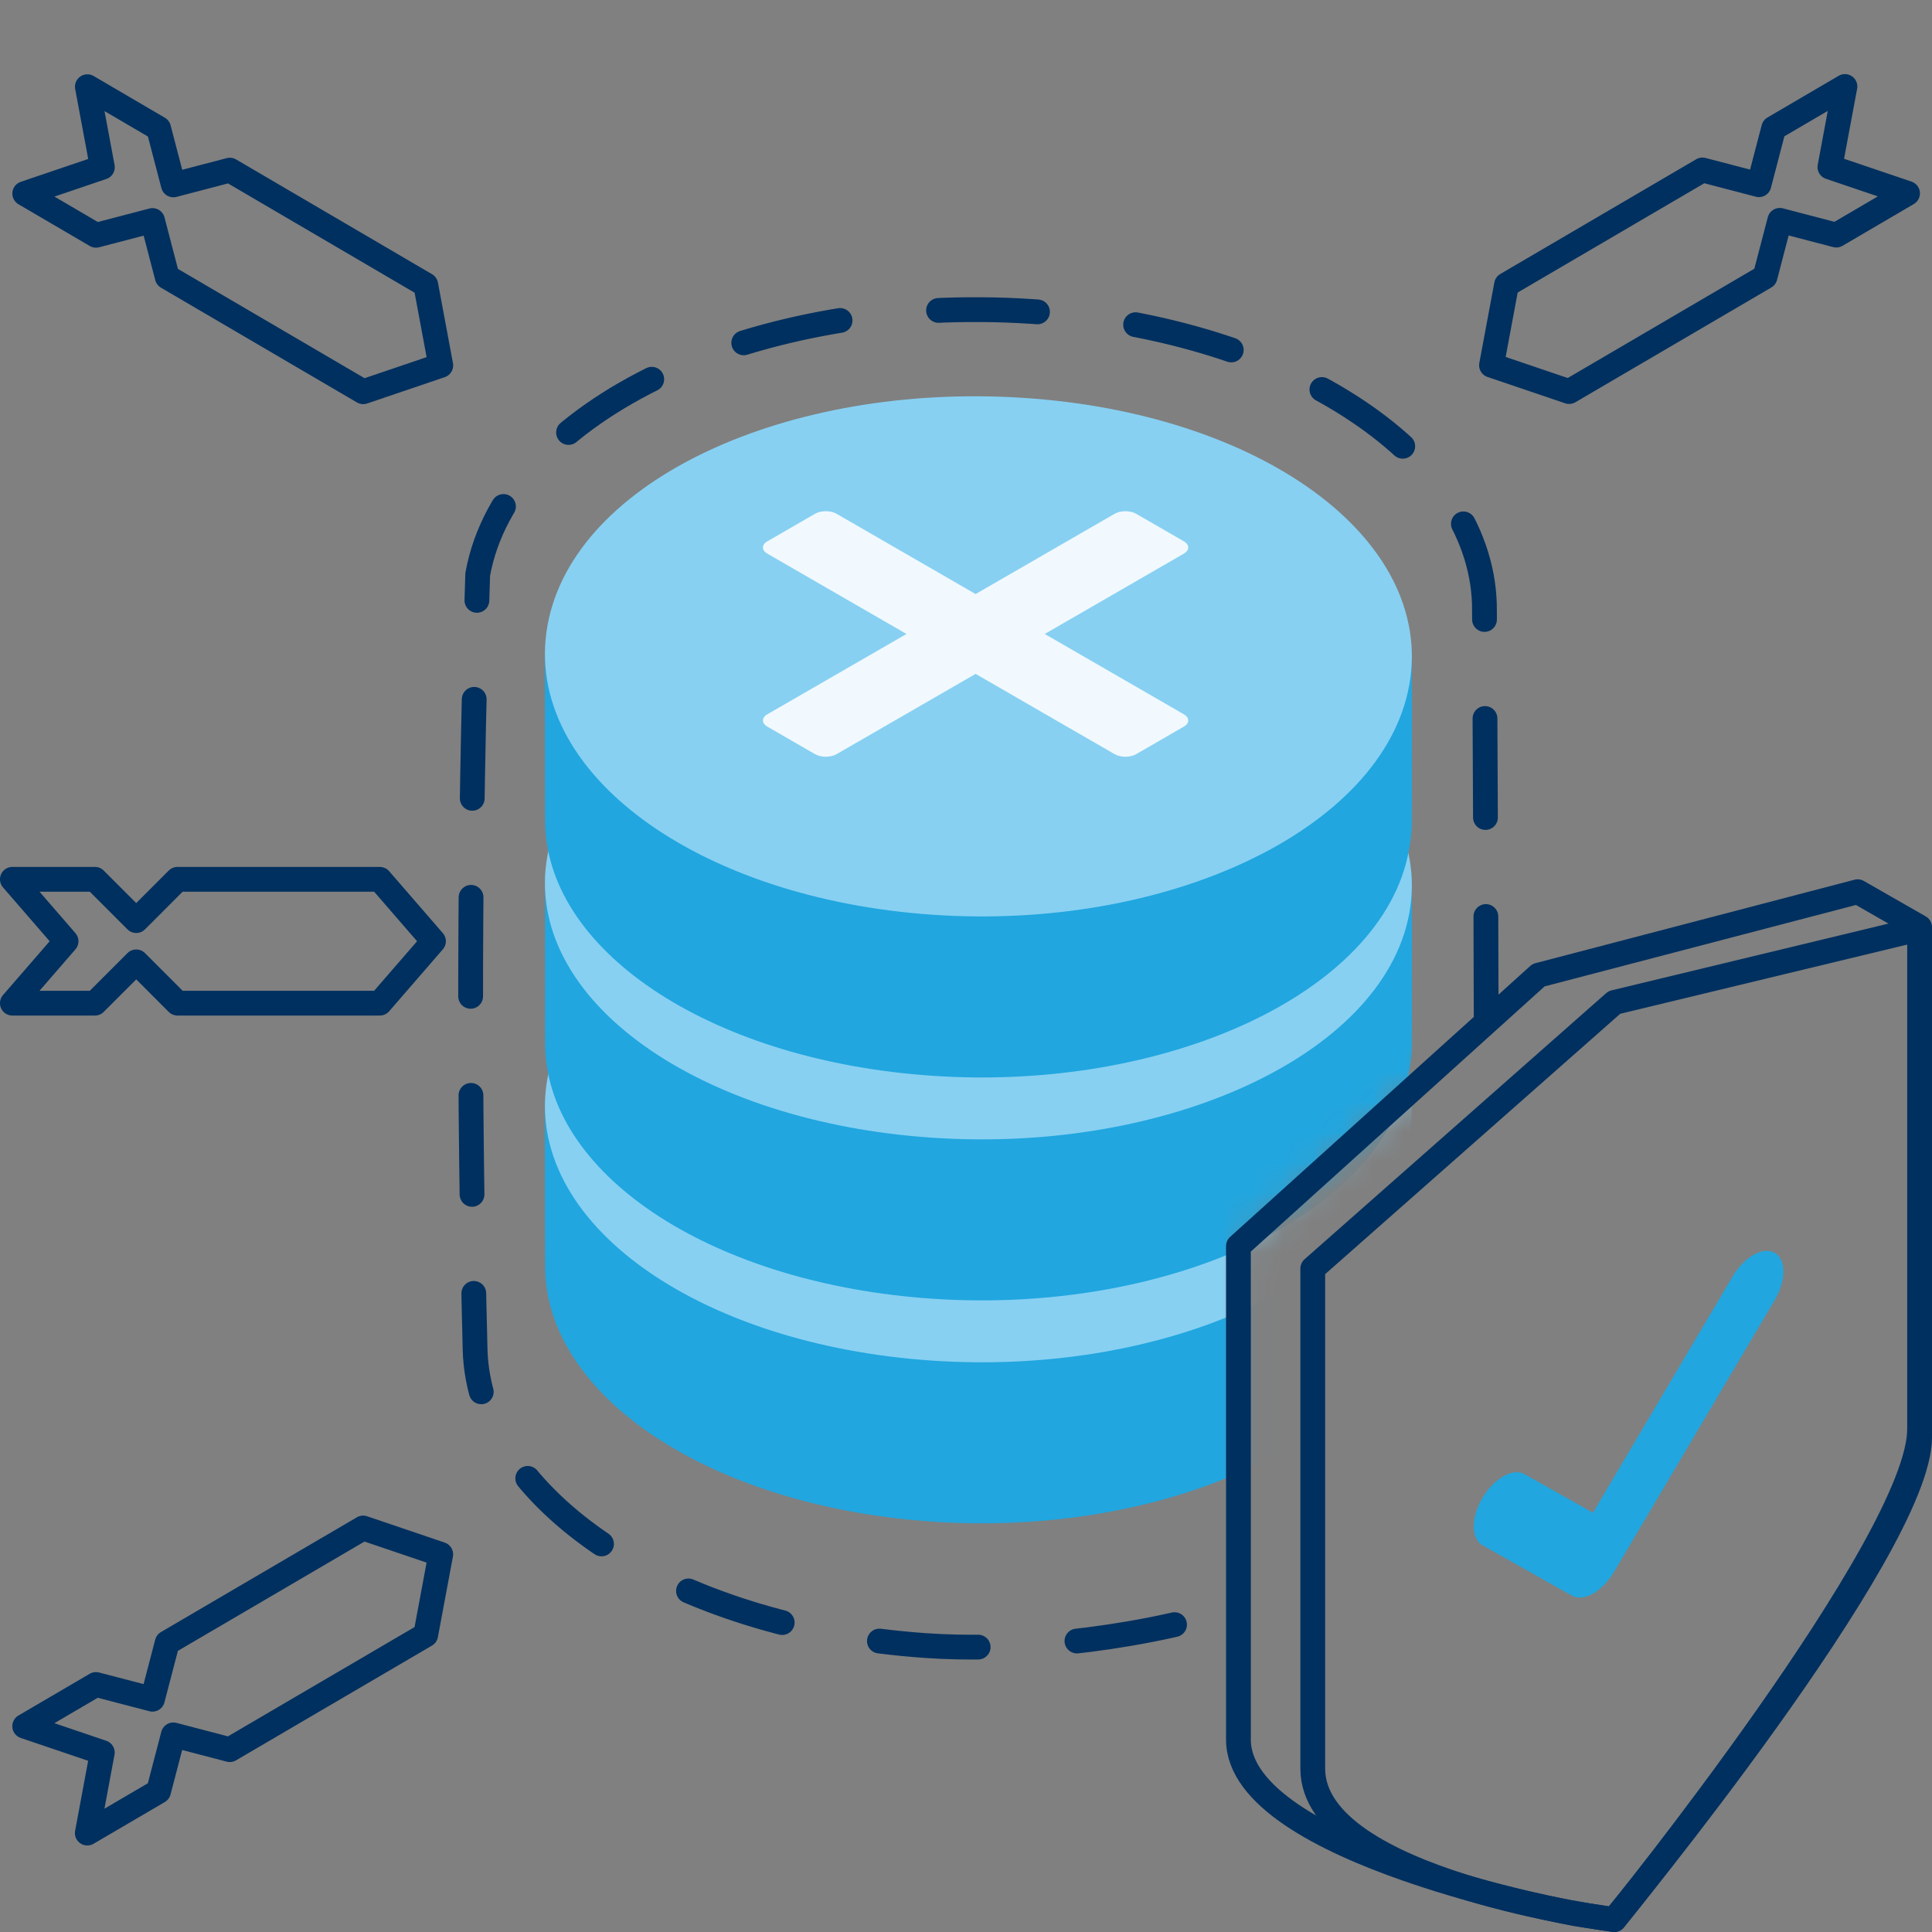
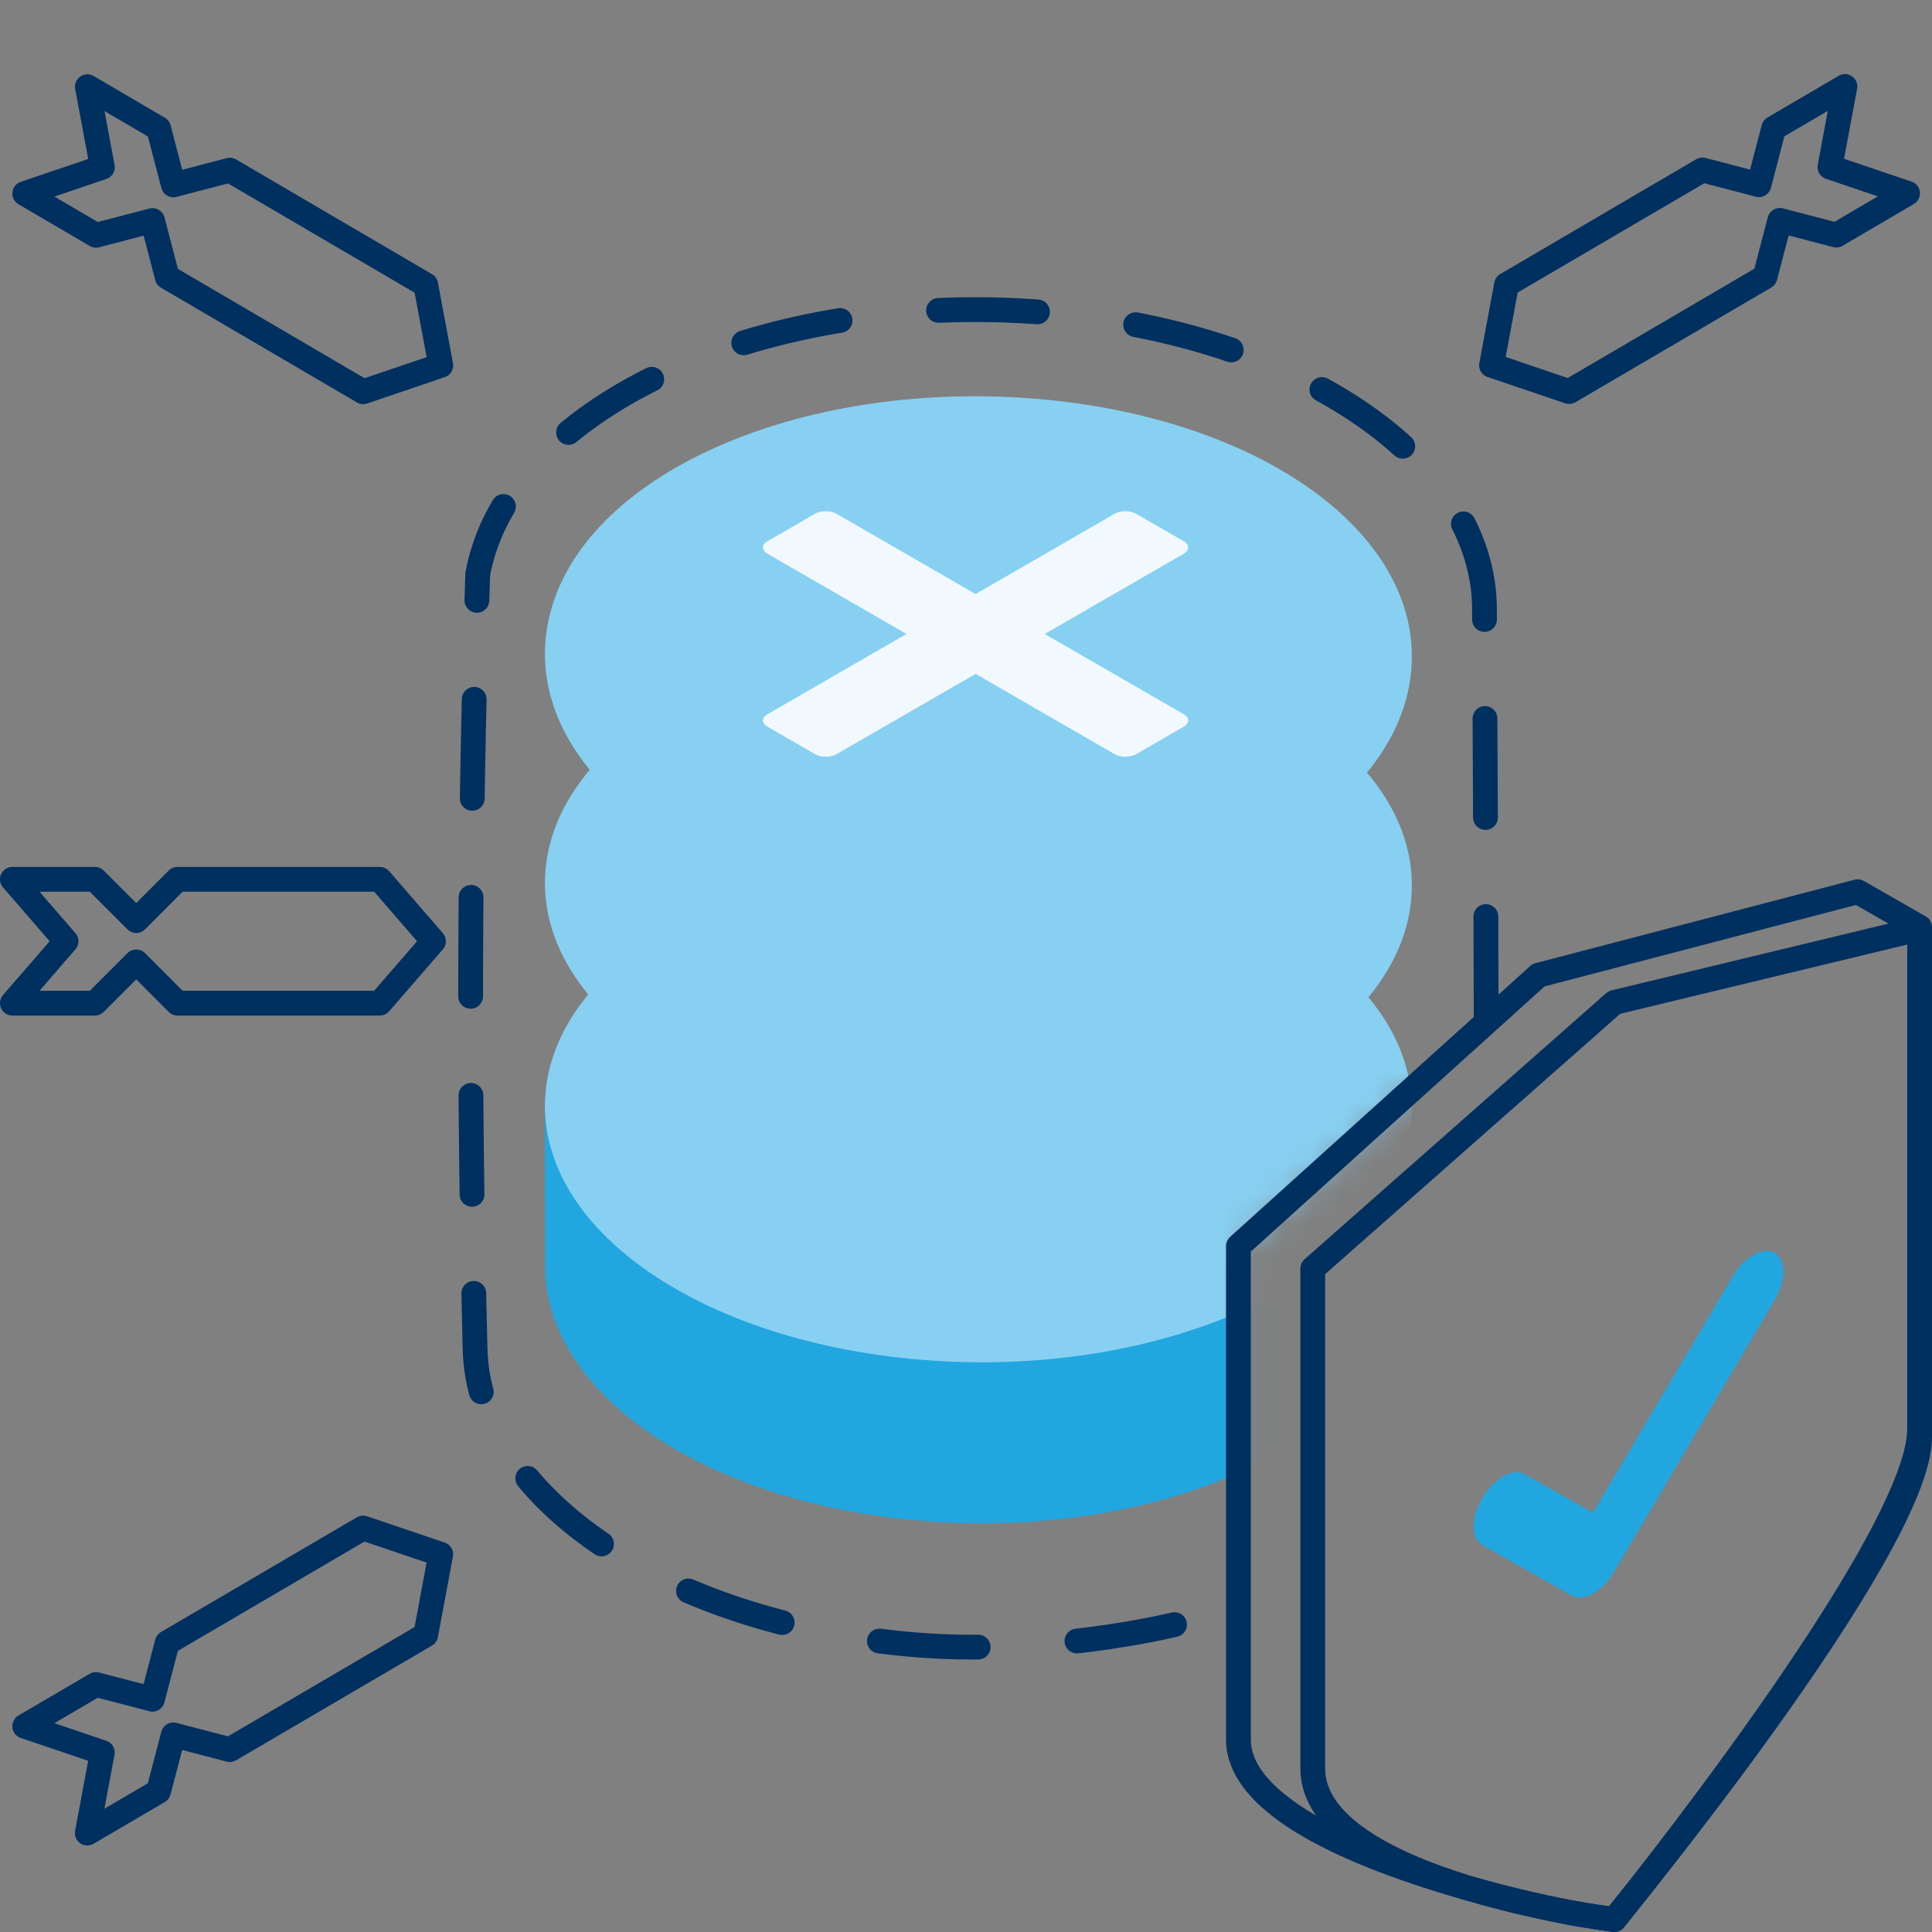
<svg xmlns="http://www.w3.org/2000/svg" width="64" height="64" viewBox="0 0 64 64" fill="none">
  <rect x="0" y="0" width="64" height="64" fill="#808080" stroke="none" />
  <g clip-path="url(#clip0_553_47872)">
    <path d="M12.581 33.231L14.359 31.18L12.581 29.128H5.88L4.513 30.496L3.145 29.128H0.41L2.188 31.18L0.41 33.231H3.145L4.513 31.863L5.88 33.231H12.581Z" stroke="#00305F" stroke-width="0.821" stroke-linejoin="round" />
    <path d="M49.906 9.431L49.408 12.099L51.979 12.971L58.469 9.17L58.958 7.299L60.829 7.788L63.19 6.405L60.618 5.534L61.116 2.865L58.756 4.247L58.267 6.119L56.396 5.63L49.906 9.431Z" stroke="#00305F" stroke-width="0.821" stroke-linejoin="round" />
    <path d="M14.102 54.158L14.6 51.489L12.029 50.617L5.539 54.418L5.05 56.289L3.178 55.801L0.818 57.183L3.389 58.054L2.892 60.723L5.252 59.341L5.741 57.47L7.612 57.959L14.102 54.158Z" stroke="#00305F" stroke-width="0.821" stroke-linejoin="round" />
    <path d="M14.104 9.437L14.601 12.105L12.031 12.977L5.54 9.176L5.052 7.305L3.18 7.794L0.82 6.412L3.391 5.54L2.894 2.872L5.254 4.254L5.743 6.125L7.614 5.636L14.104 9.437Z" stroke="#00305F" stroke-width="0.821" stroke-linejoin="round" />
    <path d="M23.578 17.321C23.382 17.208 23.382 17.024 23.578 16.911L25.591 15.749C25.787 15.635 26.105 15.635 26.302 15.749L40.117 23.724C40.313 23.838 40.313 24.021 40.117 24.135L38.104 25.297C37.908 25.41 37.59 25.41 37.394 25.297L23.578 17.321Z" fill="#00305F" />
    <path d="M26.302 25.297C26.105 25.41 25.787 25.41 25.591 25.297L23.578 24.135C23.382 24.021 23.382 23.838 23.578 23.724L37.394 15.749C37.59 15.635 37.908 15.635 38.104 15.749L40.117 16.911C40.313 17.024 40.313 17.208 40.117 17.321L26.302 25.297Z" fill="#00305F" />
    <mask id="mask0_553_47872" style="mask-type:alpha" maskUnits="userSpaceOnUse" x="0" y="0" width="64" height="64">
      <path fill-rule="evenodd" clip-rule="evenodd" d="M64 0H0V64H64V0ZM52.247 63.405C52.247 63.405 41.026 61.377 41.026 57.628V41.278L50.966 32.304L61.538 29.538L63.59 30.769V47.609C63.59 51.297 53.466 63.59 53.466 63.59L52.247 63.405Z" fill="black" />
    </mask>
    <g mask="url(#mask0_553_47872)">
      <path d="M18.462 36.513C18.462 36.513 18.461 41.737 18.469 42.062C18.573 46.069 23.846 49.517 30.913 49.997C38.553 50.514 45.449 47.294 46.265 42.882C46.316 42.606 46.356 42.333 46.358 42.062C46.364 41.431 46.358 36.513 46.358 36.513H18.462Z" fill="#21A6DF" stroke="#21A6DF" stroke-width="0.821" stroke-linecap="round" stroke-linejoin="round" />
      <path d="M18.542 35.781C17.725 40.176 23.271 44.148 30.916 44.663C38.562 45.179 45.462 41.972 46.279 37.577C47.096 33.182 41.575 29.26 33.881 28.769C26.187 28.278 19.359 31.387 18.542 35.781Z" fill="#87D0F2" stroke="#87D0F2" stroke-width="0.821" stroke-linecap="round" stroke-linejoin="round" />
-       <path d="M18.469 29.128C18.469 29.128 18.46 34.353 18.469 34.677C18.573 38.684 23.845 42.133 30.913 42.612C38.552 43.13 45.449 39.91 46.264 35.497C46.316 35.222 46.355 34.948 46.358 34.677C46.364 34.046 46.358 29.128 46.358 29.128H18.469Z" fill="#21A6DF" stroke="#21A6DF" stroke-width="0.821" stroke-linecap="round" stroke-linejoin="round" />
      <path d="M18.542 28.397C17.725 32.791 23.271 36.763 30.916 37.279C38.562 37.794 45.462 34.587 46.279 30.192C47.096 25.798 41.575 21.875 33.881 21.384C26.187 20.893 19.359 24.002 18.542 28.397Z" fill="#87D0F2" stroke="#87D0F2" stroke-width="0.821" stroke-linecap="round" stroke-linejoin="round" />
-       <path d="M18.462 21.743C18.462 21.743 18.461 26.968 18.469 27.293C18.573 31.3 23.846 34.748 30.913 35.227C38.553 35.745 45.449 32.525 46.265 28.112C46.316 27.837 46.356 27.564 46.358 27.293C46.364 26.662 46.358 21.743 46.358 21.743H18.462Z" fill="#21A6DF" stroke="#21A6DF" stroke-width="0.821" stroke-linecap="round" stroke-linejoin="round" />
      <path d="M18.542 20.783C17.725 25.29 23.271 29.364 30.916 29.892C38.562 30.421 45.462 27.132 46.279 22.625C47.096 18.117 41.575 14.094 33.881 13.59C26.187 13.087 19.359 16.275 18.542 20.783Z" fill="#87D0F2" stroke="#87D0F2" stroke-width="0.821" stroke-linecap="round" stroke-linejoin="round" />
      <path d="M25.421 18.341C25.224 18.228 25.224 18.044 25.421 17.931L27 17.019C27.197 16.906 27.515 16.906 27.711 17.019L39.215 23.661C39.411 23.774 39.411 23.958 39.215 24.071L37.636 24.983C37.439 25.096 37.121 25.096 36.925 24.983L25.421 18.341Z" fill="#F1F9FE" />
      <path d="M27.711 24.983C27.515 25.096 27.197 25.096 27 24.983L25.421 24.071C25.224 23.958 25.224 23.774 25.421 23.661L36.925 17.019C37.121 16.906 37.439 16.906 37.636 17.019L39.215 17.931C39.411 18.044 39.411 18.228 39.215 18.341L27.711 24.983Z" fill="#F1F9FE" />
    </g>
    <path d="M41.025 57.628C41.025 61.377 52.246 63.405 52.246 63.405L53.466 63.59C53.466 63.59 63.59 51.297 63.59 47.609V30.714L61.538 29.539L50.966 32.304L41.025 41.278V57.628Z" stroke="#00305F" stroke-width="0.821" stroke-linecap="round" stroke-linejoin="round" />
    <path d="M63.59 47.336C63.59 51.087 53.478 63.59 53.478 63.59C53.478 63.59 43.487 62.339 43.487 58.588C43.487 54.962 43.487 42.022 43.487 42.022L53.478 33.207L63.59 30.769V47.336Z" stroke="#00305F" stroke-width="0.821" stroke-linecap="round" stroke-linejoin="round" />
    <path fill-rule="evenodd" clip-rule="evenodd" d="M58.788 41.5C59.173 41.717 59.173 42.42 58.788 43.07L53.464 52.074C53.08 52.724 52.456 53.076 52.072 52.859L49.109 51.189C48.724 50.972 48.724 50.269 49.109 49.618C49.493 48.968 50.117 48.616 50.501 48.833L52.768 50.111L57.395 42.285C57.78 41.635 58.403 41.283 58.788 41.5Z" fill="#21A6DF" />
    <path d="M49.231 33.641C49.223 29.055 49.194 24.834 49.175 20.249C49.227 15.212 42.867 10.891 34.215 10.32C24.991 9.71 16.805 13.57 15.825 19.026C15.524 28.148 15.531 36.491 15.738 44.701C15.863 49.656 22.189 53.92 30.668 54.512C33.292 54.696 37.242 54.414 40.822 53.311" stroke="#00305F" stroke-width="0.821" stroke-linecap="round" stroke-linejoin="round" stroke-dasharray="3.28 3.28" />
  </g>
  <defs>
    <clipPath id="clip0_553_47872">
      <rect width="64" height="64" fill="white" />
    </clipPath>
  </defs>
</svg>